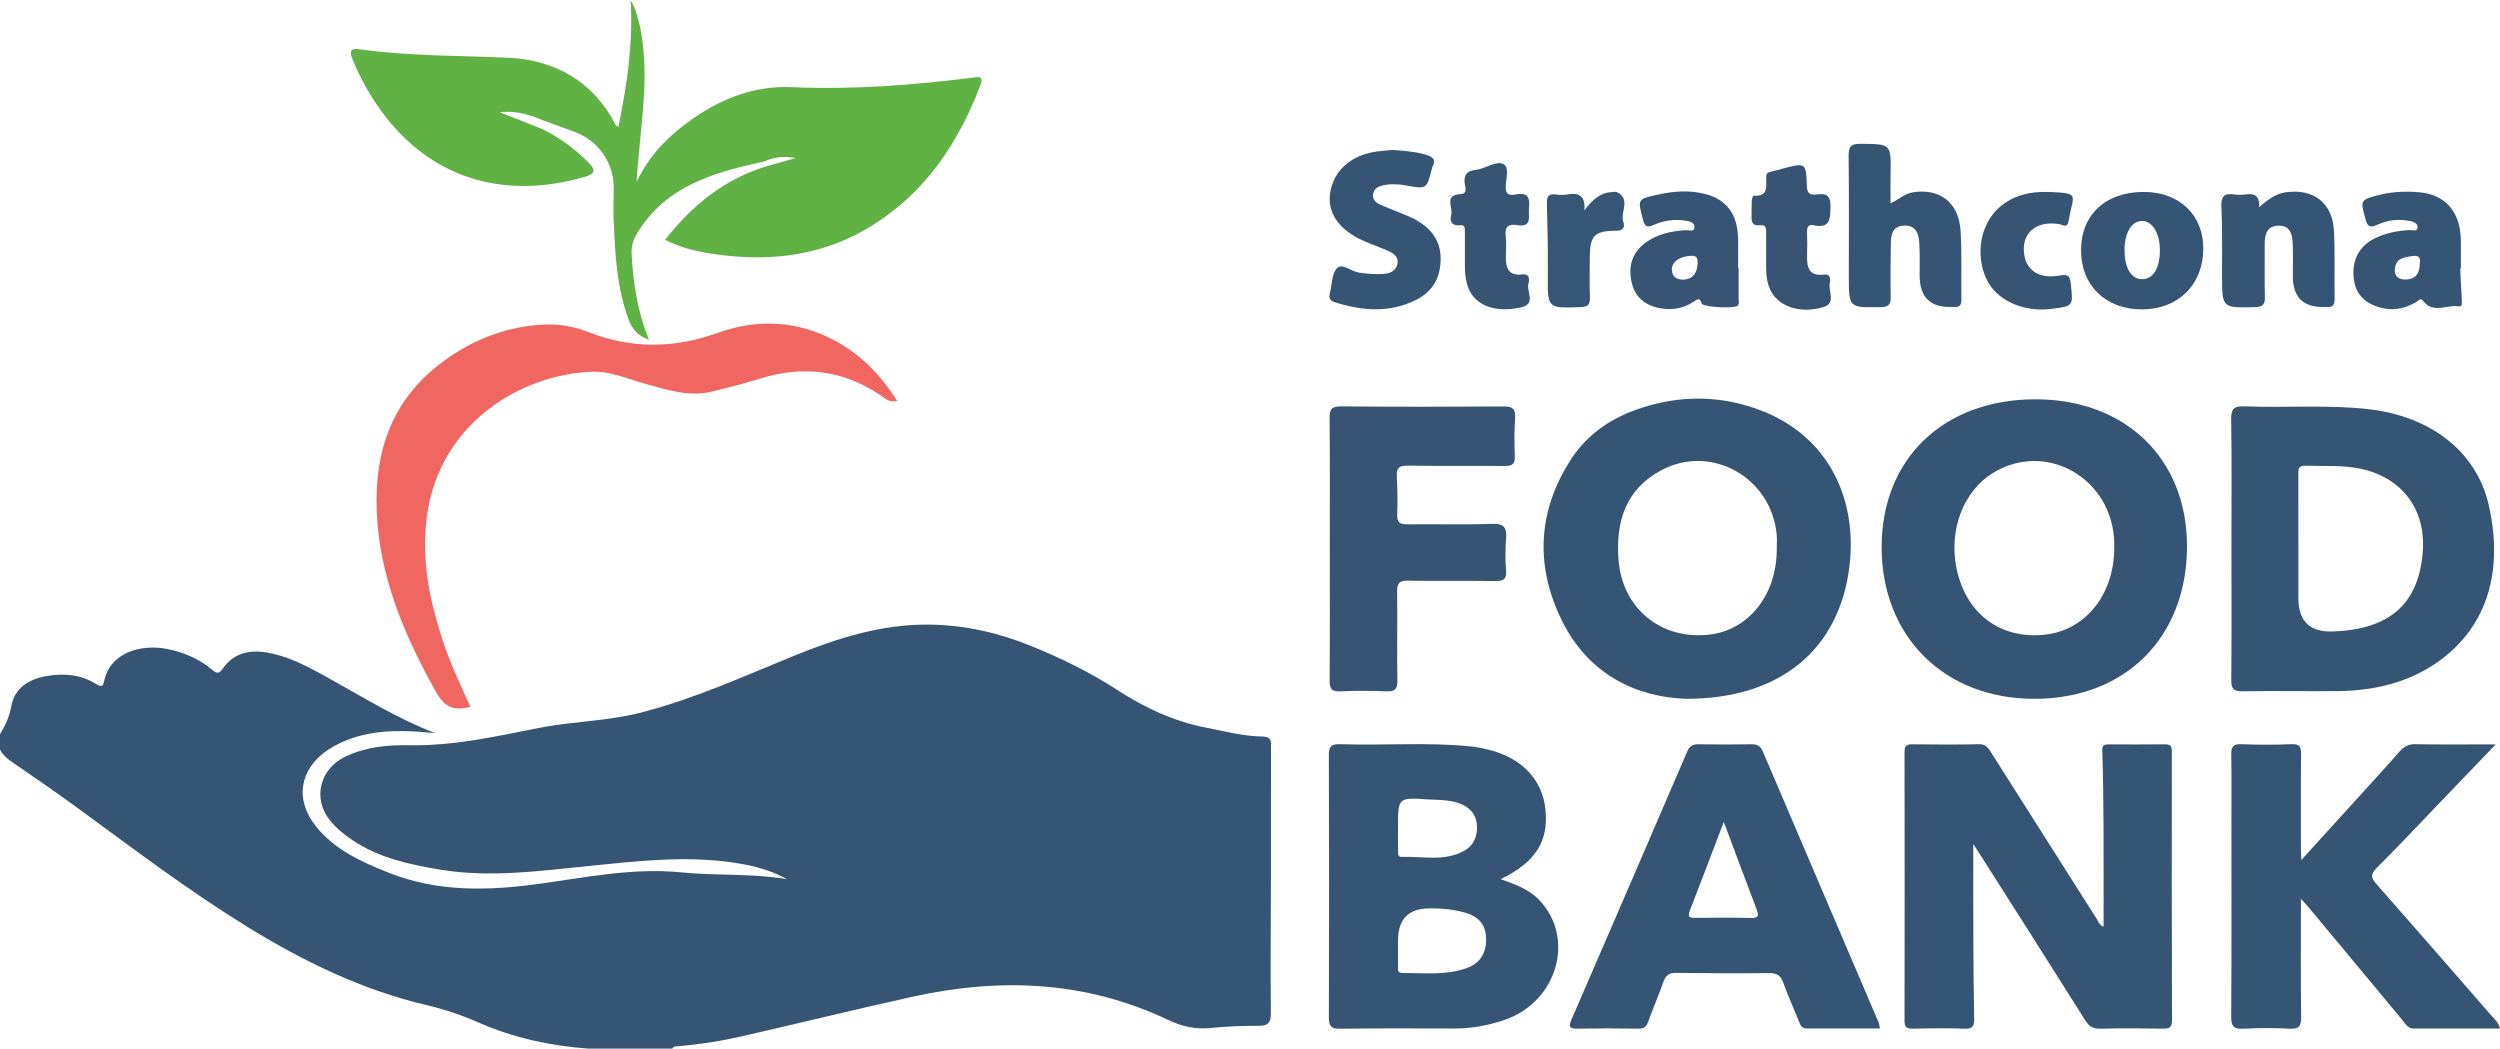
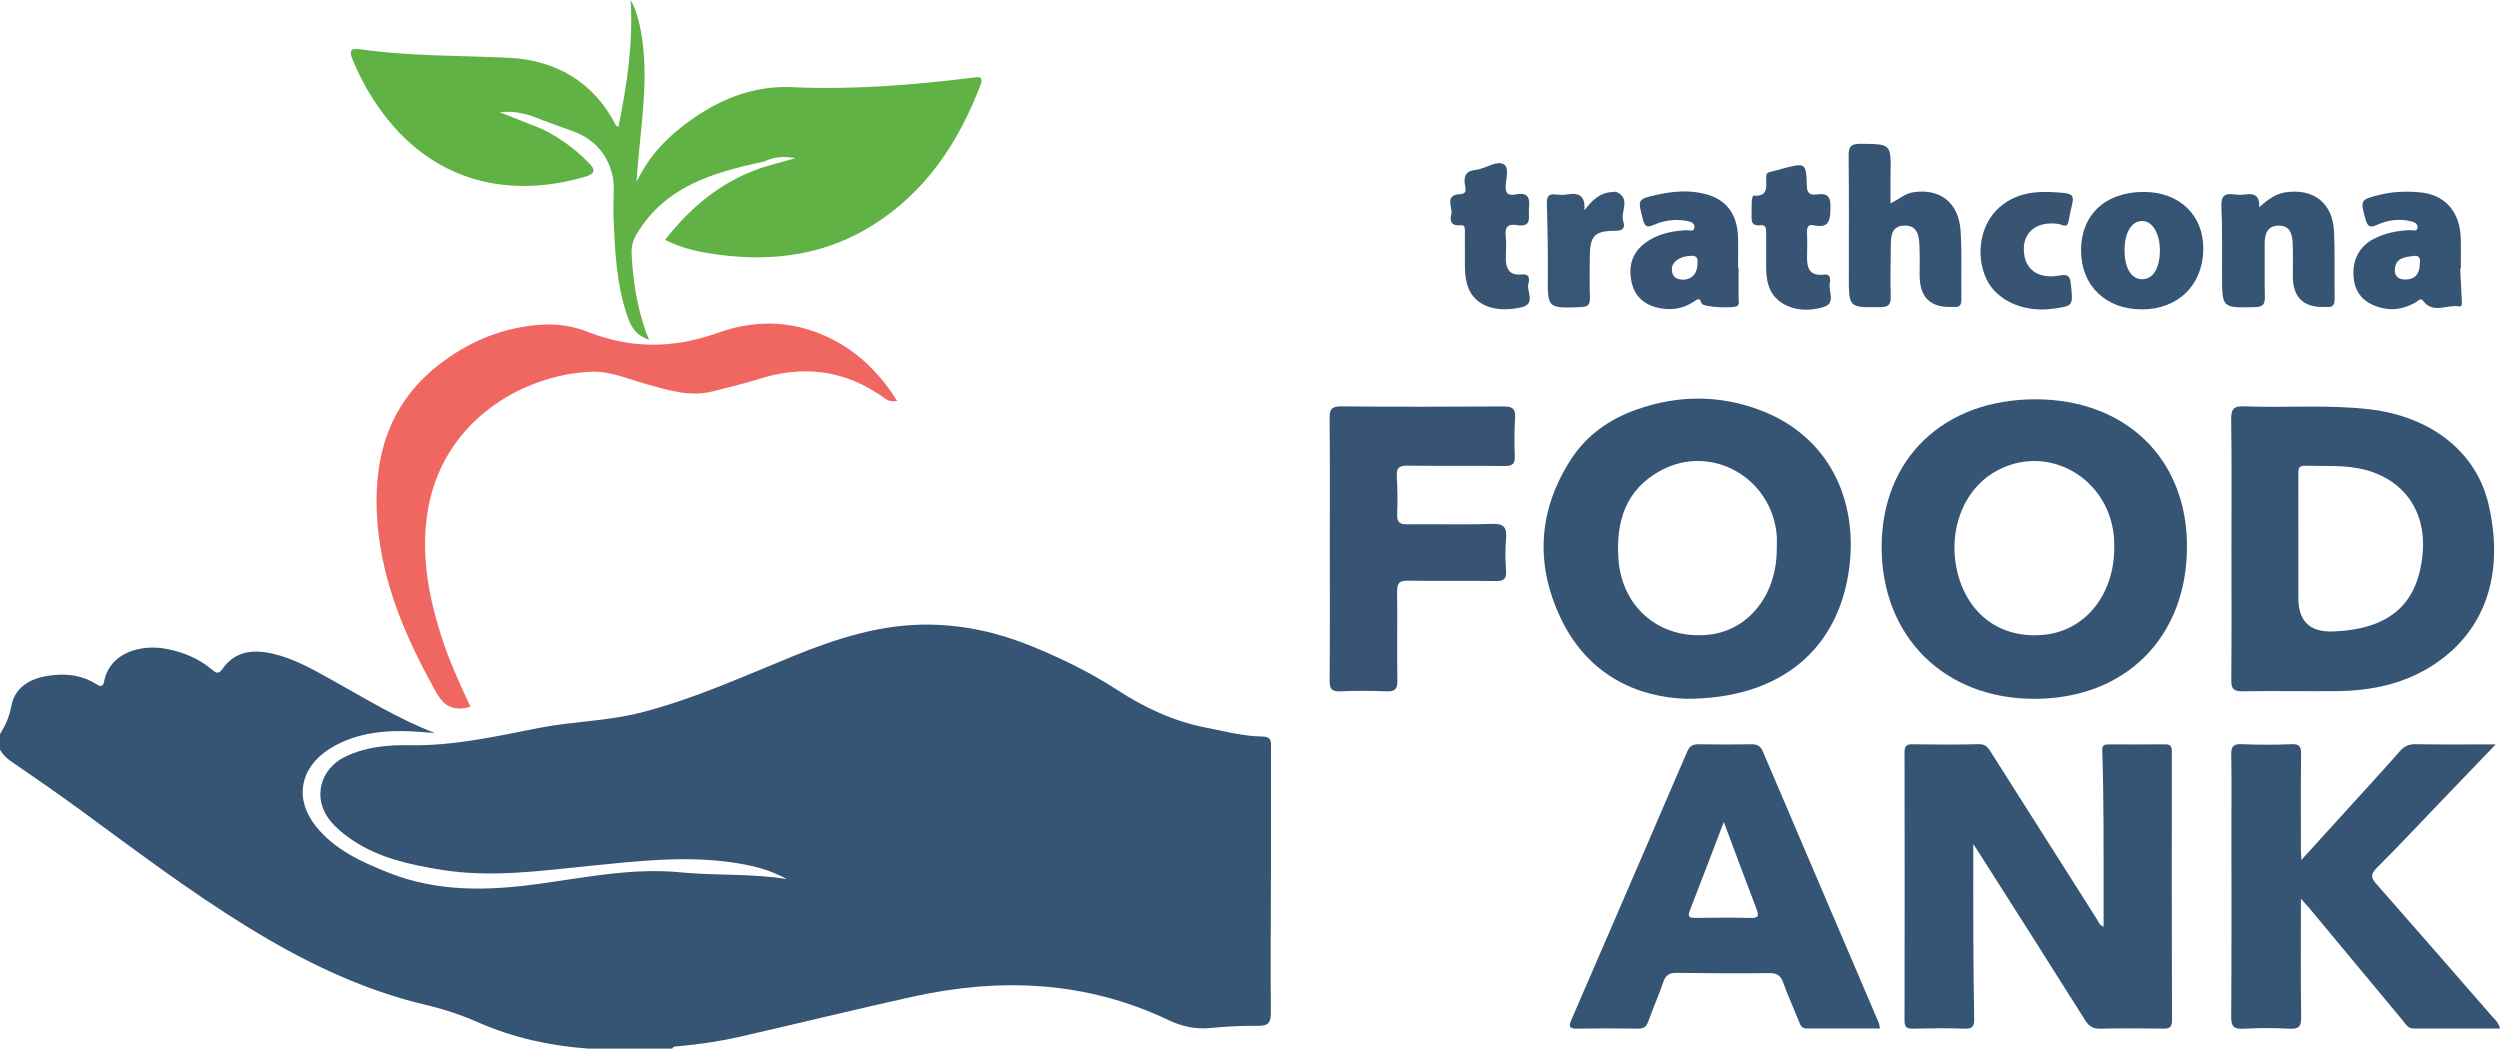
<svg xmlns="http://www.w3.org/2000/svg" id="Layer_2" viewBox="0 0 969.77 406.74">
  <defs>
    <style>.cls-1{fill:#f06660;}.cls-1,.cls-2,.cls-3,.cls-4,.cls-5,.cls-6,.cls-7,.cls-8,.cls-9{stroke-width:0px;}.cls-2{fill:#375475;}.cls-3{fill:#365575;}.cls-4{fill:#375575;}.cls-5{fill:#375573;}.cls-6{fill:#375473;}.cls-7{fill:#365574;}.cls-8{fill:#61b245;}.cls-9{fill:#375474;}</style>
  </defs>
  <g id="Layer_1-2">
    <path class="cls-7" d="M0,284.79c2.04-3.36,3.65-6.71,4.37-10.79,1.28-7.24,7-10.59,13.73-11.76,6.62-1.15,13.22-.63,19.14,3.07,1.56.98,2.67,1.41,3.11-.86,2.27-11.62,14.65-14.5,23.91-12.8,6.63,1.22,12.65,3.67,17.84,7.99,1.55,1.29,2.57,2.19,4.2-.15,4.86-7,11.91-7.65,19.46-5.93,8.31,1.89,15.64,6.12,23,10.21,13.09,7.28,25.86,15.18,39.99,20.59-8.83-.8-17.59-1.38-26.31.41-5.4,1.11-10.47,3.01-15.07,6.03-11.19,7.34-13.17,19.35-4.8,29.77,7.3,9.09,17.53,13.7,28.03,17.9,19.07,7.64,38.71,7.11,58.53,4.37,18.29-2.52,36.54-6.29,55.12-4.44,13.63,1.36,27.4.32,41.01,2.63-6.95-3.92-14.56-5.59-22.35-6.64-18.02-2.41-35.93-.34-53.85,1.46-19.37,1.94-38.74,4.72-58.22,1.5-11.9-1.97-23.67-4.48-33.97-11.35-3.32-2.22-6.41-4.68-8.91-7.81-6.82-8.56-3.88-19.99,6.08-24.73,7.86-3.74,16.32-4.54,24.66-4.38,17.21.33,33.76-3.45,50.41-6.72,13.12-2.57,26.56-2.61,39.58-5.96,20.39-5.24,39.46-13.91,58.83-21.82,17.05-6.96,34.42-12.55,53.14-12.29,13.7.19,26.83,3.18,39.47,8.35,11.47,4.69,22.6,10.07,33.02,16.84,10.71,6.96,21.95,12.3,34.79,14.8,7.25,1.41,14.39,3.33,21.8,3.42,3.7.05,3.29,2.24,3.29,4.59-.02,15.86,0,31.72-.01,47.59-.03,18.34-.22,36.68-.04,55.02.04,3.96-1.13,5.05-4.96,5.02-6.1-.06-12.23.23-18.31.84-5.8.58-11.11-.53-16.3-3-31.91-15.21-65.16-16.66-99.13-9.18-22.37,4.92-44.61,10.41-66.94,15.51-8.04,1.84-16.21,3.06-24.43,3.77-.8.07-1.68-.06-2.1.89h-32.73c-14.72-1.06-28.97-4.19-42.5-10.13-6.52-2.87-13.18-5.11-20.12-6.74-25.02-5.86-47.79-16.97-69.54-30.37-22.37-13.78-43.31-29.6-64.47-45.1-8.92-6.53-18.02-12.81-27.13-19.06-1.84-1.26-3.31-2.67-4.32-4.6v-5.95Z" />
    <path class="cls-1" d="M182.47,274.16c-6.47,1.81-10.12,0-13.27-5.62-11.48-20.49-20.79-41.79-22.76-65.35-2-23.93,3.48-45.71,23.48-61.45,11.79-9.28,25.17-14.86,40.34-15.8,6.25-.39,12.29.64,17.97,2.87,16.74,6.57,33.2,6.41,50.15.32,15.37-5.51,30.81-4.86,45.55,3.05,10.14,5.44,17.75,13.37,24.08,23.31-3.23.83-4.93-1.14-6.68-2.31-14.6-9.77-30.17-11.46-46.78-6.22-5.96,1.88-12.06,3.34-18.13,4.87-9.09,2.3-17.63-.63-26.21-2.98-6.82-1.87-13.44-4.93-20.65-4.66-26.76,1.01-59.28,19.4-64.02,56.54-2.03,15.87.83,30.8,5.53,45.73,2.97,9.45,7.1,18.4,11.4,27.7Z" />
    <path class="cls-8" d="M308.53,61.36c-3.69,1.03-7.37,2.07-11.06,3.1h0c-16.38,4.93-28.92,15.11-39.48,28.56,6.97,3.63,14.22,4.94,21.6,5.88,20.95,2.66,40.84-.18,58.99-11.57,20.59-12.92,33.24-32.02,41.72-54.28,1.5-3.95-1.21-3.14-3.32-2.88-23.14,2.86-46.32,4.69-69.67,3.64-14.08-.63-26.54,3.99-38.03,11.86-9.46,6.48-17.36,14.28-22.35,24.91.74-11.9,2.39-23.53,2.96-35.22.77-15.73-1.47-28.83-5.25-35.36,1.01,17.04-1.46,33.11-4.75,49.25-.52-.36-.89-.49-1.02-.73-8.65-16.92-23.52-25.23-41.47-26.1-19.28-.94-38.62-.55-57.8-3.32-3.96-.57-4.06,1.02-2.79,4.09,3.24,7.82,7.37,15.12,12.54,21.81,19.89,25.72,48.29,32.09,77.45,23.61,3.54-1.03,4.78-2.23,1.56-5.49-5.36-5.44-11.38-9.81-18.2-13.15l-16.32-6.43c.56-.07,1.11-.1,1.66-.13-.2-.06-.41-.12-.61-.19.27.05.53.11.8.17,5.16-.24,9.94,1.17,14.61,3.17h0c4.09,1.49,8.17,3.01,12.27,4.47,9.62,3.43,15.74,12.32,15.51,22.48-.09,3.96-.23,7.92-.05,11.87.57,12.84,1.15,25.69,5.59,37.95,1.73,4.78,3.77,6.81,8.14,8.49-4.42-10.84-6.16-21.97-6.75-33.36-.15-2.97.59-5.41,2.1-7.91,11.22-18.56,29.99-23.7,49.31-27.91,3.36-1.55,6.88-2.05,10.6-1.54l.77.09.71.16Z" />
    <path class="cls-9" d="M515.84,212.93c0-16.84.09-33.68-.08-50.51-.04-3.51.61-4.83,4.52-4.79,20.97.21,41.94.16,62.91.03,3.36-.02,4.76.78,4.53,4.37-.31,4.93-.31,9.91-.12,14.85.12,3.03-.87,3.93-3.91,3.89-12.55-.16-25.1.04-37.65-.14-3.2-.04-4.4.79-4.21,4.1.28,4.94.35,9.91.15,14.85-.13,3.17,1.13,3.85,4.04,3.81,10.9-.14,21.8.21,32.69-.18,4.74-.17,5.87,1.45,5.5,5.78-.35,4.1-.31,8.26,0,12.37.26,3.42-1.1,4.07-4.21,4.03-11.23-.17-22.46.07-33.68-.15-3.49-.07-4.43.97-4.37,4.41.19,11.39-.13,22.78.11,34.17.08,3.59-1,4.5-4.41,4.35-5.93-.26-11.89-.25-17.83.01-3.36.15-4.08-1.09-4.05-4.23.14-17,.07-34.01.07-51.01Z" />
    <path class="cls-7" d="M653.9,271.06c-18.72-.64-37.59-9.09-48.06-30.39-10.41-21.19-9.42-42.55,3.65-62.62,6.03-9.27,14.84-15.45,25.23-19.14,16.16-5.75,32.46-5.81,48.46.35,26.27,10.1,37.28,34.41,34.27,60.1-3.79,32.37-26.69,51.83-63.56,51.71ZM689.2,207.46c-2.04-22.28-25.43-35.43-44.85-25.01-13.89,7.45-17.65,20.11-16.51,34.77,1.48,18.86,16.55,31.12,35.29,28.95,15.27-1.77,26.17-15.57,26.09-33.28,0-1.81.14-3.64-.02-5.44Z" />
    <path class="cls-7" d="M848.35,211.82c.03,35.28-23.7,59.13-58.95,59.26-35.07.13-59.51-24.06-59.5-58.89.01-34.25,24-57.3,59.64-57.3,35,0,58.79,23.03,58.81,56.93ZM820.13,210.21c-.84-24.79-26.51-39.37-47.05-26.74-11.43,7.03-17.17,21.99-14.15,36.88,3.61,17.75,17.11,27.84,34.56,25.82,15.57-1.8,26.59-15.66,26.64-33.49,0-.82.02-1.65,0-2.47Z" />
    <path class="cls-7" d="M865.6,212.72c0-16.68.15-33.37-.11-50.05-.07-4.25,1.23-5.21,5.25-5.05,16.16.63,32.36-.74,48.51,1.16,23.57,2.79,41.23,16.28,46.04,36.7,5.81,24.67.34,47.04-19.38,61.1-11.86,8.45-25.45,11.43-39.78,11.52-12.06.08-24.13-.14-36.18.06-3.49.06-4.45-.93-4.42-4.41.17-17.01.08-34.03.07-51.04ZM891.56,232.05q0,13.43,13.51,12.9c21.93-.86,33.02-10.61,34.71-30.53,1.43-16.92-8.16-29.5-24.8-32.73-6.88-1.33-13.81-.79-20.72-1.04-2.8-.1-2.73,1.44-2.72,3.4.04,9.57.02,19.14.02,28.7,0,6.43,0,12.87,0,19.3Z" />
    <path class="cls-7" d="M765.46,327.39c0,12.66-.04,24.01.01,35.35.05,10.74.11,21.48.33,32.21.05,2.75-.28,4.22-3.64,4.09-6.77-.27-13.55-.16-20.32-.02-2.4.05-3.06-.76-3.06-3.11.06-34.7.06-69.4,0-104.09,0-2.34.67-3.15,3.07-3.11,8.59.12,17.19.19,25.78-.04,2.79-.07,3.69,1.58,4.83,3.37,13.61,21.46,27.22,42.93,40.85,64.38.66,1.04.99,2.41,2.68,3.06,0-13.15.05-26.11-.02-39.07-.05-9.74-.16-19.48-.49-29.22-.08-2.28.9-2.44,2.55-2.44,7.27.01,14.54.07,21.82-.03,2.34-.03,2.62,1.04,2.62,3.02-.04,34.7-.05,69.4.06,104.09,0,2.86-1.14,3.21-3.52,3.18-8.1-.11-16.2-.17-24.29.03-2.83.07-4.37-.91-5.87-3.28-13.53-21.52-27.21-42.95-40.84-64.41-.6-.94-1.21-1.88-2.55-3.95Z" />
    <path class="cls-7" d="M892.55,348.64c0,16.11-.13,30.94.09,45.77.05,3.66-.81,4.86-4.6,4.64-5.92-.35-11.9-.3-17.83,0-3.63.18-4.73-.79-4.71-4.59.18-24.93.09-49.86.09-74.79,0-8.92.1-17.83-.07-26.75-.06-3.05.52-4.41,3.99-4.25,6.43.29,12.89.27,19.32,0,3.2-.13,3.81.98,3.78,3.92-.15,12.38-.07,24.77-.06,37.15,0,.94.08,1.88.17,3.85,8.25-9.07,15.84-17.42,23.43-25.78,4.88-5.38,9.81-10.71,14.57-16.19,1.74-2.01,3.5-3,6.3-2.94,10.01.19,20.03.07,31.09.07-7.94,8.27-15.18,15.82-22.43,23.37-7.89,8.21-15.66,16.55-23.74,24.56-2.51,2.49-2.19,3.87-.06,6.29,15.06,17.07,29.98,34.27,44.94,51.43,1.05,1.21,2.39,2.23,2.96,4.57-11.33,0-22.45,0-33.57,0-2.2,0-3.05-1.77-4.17-3.12-12.15-14.57-24.26-29.17-36.39-43.76-.72-.86-1.5-1.68-3.08-3.45Z" />
-     <path class="cls-7" d="M582.14,341.03c5.66,2.04,10.81,3.87,14.73,7.88,14.51,14.89,7.24,39.98-13.62,46.85-6.13,2.02-12.42,3.22-18.92,3.21-14.86-.03-29.72-.12-44.57.09-3.62.05-4.29-1.18-4.28-4.5.11-33.84.12-67.67-.01-101.51-.01-3.44.85-4.5,4.36-4.38,16.98.6,34-.87,50.96.9,2.12.22,4.23.66,6.31,1.16,13.05,3.11,21.21,11.59,22.39,23.21,1.26,12.42-3.74,20.46-17.34,27.08ZM542.33,374.59c.02,1.19-.52,2.83,1.66,2.83,8.36,0,16.83,1,24.94-1.88,5.21-1.86,7.68-5.93,7.55-11.47-.12-5.33-2.89-8.48-7.91-9.97-4.63-1.38-9.34-1.76-14.13-1.73q-12.12.07-12.12,12.37c0,3.29-.04,6.58.02,9.87ZM542.34,329.69c.02,1.06-.39,2.76,1.29,2.7,8.13-.31,16.57,1.91,24.27-2.32,3.85-2.11,5.31-5.85,5.01-10.05-.3-4.14-2.73-6.84-6.67-8.34-4.12-1.57-8.45-1.32-12.69-1.6-11.23-.74-11.24-.63-11.24,10.71,0,.16,0,.33,0,.49,0,2.8-.04,5.61.02,8.41Z" />
    <path class="cls-7" d="M729.25,398.94c-9.62,0-18.99-.02-28.36.02-1.89,0-2.43-1.11-3.02-2.61-1.99-5.06-4.3-10.01-6.13-15.12-.99-2.77-2.37-3.79-5.37-3.76-12.06.14-24.13.09-36.19-.09-2.84-.04-4.1,1.07-4.99,3.62-1.79,5.13-3.98,10.13-5.82,15.25-.72,2.01-1.73,2.8-3.93,2.77-7.93-.13-15.87-.13-23.8,0-3.23.06-3.07-1.18-2.04-3.55,15.02-34.65,30-69.32,44.91-104.01.95-2.2,2.25-2.8,4.49-2.76,6.77.12,13.55.13,20.33,0,2.28-.04,3.56.6,4.5,2.81,14.93,35.06,29.94,70.08,44.91,105.12.25.58.28,1.25.51,2.31ZM655.5,353.22c-.87,2.24-.34,2.86,1.99,2.83,7.24-.09,14.49-.15,21.73.03,3.11.08,3.06-1.07,2.16-3.42-4.15-10.87-8.19-21.78-12.7-33.82-4.72,12.35-8.9,23.38-13.18,34.38Z" />
    <path class="cls-7" d="M733.34,78.89c3.32-1.59,5.59-3.83,8.8-4.31,10.38-1.57,17.68,3.97,18.38,14.92.57,8.88.18,17.81.31,26.72.03,2.12-.72,3.09-2.86,2.83-.16-.02-.33,0-.49,0q-12.84.64-12.84-12.19c0-4.13.12-8.26-.12-12.37-.21-3.62-1.1-7.11-5.84-6.98-4.51.12-5.16,3.44-5.21,6.93-.11,6.93-.22,13.86-.05,20.79.07,3.07-.99,3.86-3.99,3.91-12.25.19-12.25.3-12.26-11.92,0-15.51.1-31.03-.07-46.54-.04-3.47.56-4.92,4.52-4.89,11.98.09,11.96-.09,11.74,11.88-.07,3.58-.01,7.16-.01,11.2Z" />
-     <path class="cls-7" d="M540.06,58.17c4.74.33,8.85.61,12.84,1.79,2.48.74,4.44,1.62,2.76,4.72-.08.14-.1.31-.14.47-2.11,8.31-2.1,8.27-10.17,6.78-2.93-.54-5.93-.67-8.86-.03-1.79.39-3.53,1.27-3.85,3.36-.34,2.16,1.11,3.42,2.84,4.17,3.62,1.59,7.35,2.93,10.98,4.51,9.68,4.23,13.59,10.83,12.07,20.18-.92,5.65-4.15,9.69-9.13,12.18-10.4,5.21-21.04,4.31-31.74.9-1.86-.59-2.2-1.74-1.84-3.4.04-.16.07-.32.12-.48.81-3.18.69-7.32,2.7-9.28,2.1-2.05,5.53,1.29,8.55,1.72,3.3.47,6.55.76,9.84.47,2.46-.22,4.59-1.35,5.07-3.97.46-2.55-1.44-3.93-3.44-4.84-3.15-1.43-6.44-2.54-9.6-3.93-9.67-4.26-14.31-10.96-13.07-18.75,1.38-8.69,8.24-14.7,18.31-16,2.13-.27,4.27-.43,5.78-.57Z" />
    <path class="cls-7" d="M876.36,80.39c3.65-3.25,6.61-5.28,10.35-5.81,10.81-1.52,18.15,4.2,18.67,15.15.42,8.72.1,17.48.25,26.22.04,2.39-.82,3.37-3.15,3.12-.16-.02-.33,0-.49,0q-12.58.53-12.58-11.91c0-4.12.12-8.25-.04-12.37-.14-3.6-.78-7.34-5.5-7.26-4.53.08-5.42,3.41-5.38,7.26.06,6.76-.1,13.53.07,20.28.07,2.9-.66,4-3.81,4.07-12.8.3-12.78.41-12.8-12.33-.02-8.91.14-17.82-.25-26.71-.18-4.08,1.24-5.22,4.96-4.69,1.46.2,2.99.21,4.44,0,3.26-.46,5.49.31,5.26,4.97Z" />
    <path class="cls-2" d="M685.1,98.2c0-2.64,0-5.28.01-7.91.01-1.59-.08-3.19-2.24-2.93-3.65.44-3.5-1.89-3.41-4.32.06-1.65-.05-3.3.05-4.94.05-.78.45-2.22.59-2.21,6.31.54,4.88-4.04,5.02-7.53.05-1.3.91-1.55,1.93-1.78,1.44-.33,2.86-.75,4.3-1.13,9.1-2.41,9.28-2.42,9.54,6.79.1,3.32,1.82,3.45,4.09,3.16,3.71-.47,5.13.65,5.07,4.75-.08,4.79-.07,8.64-6.59,7.22-1.93-.42-2.56.72-2.5,2.57.1,2.96.12,5.94.02,8.9-.16,4.66.54,8.43,6.63,7.67,1.68-.21,2.42.7,2.3,2.35-.01.16.05.34,0,.49-1.08,3.23,2.66,8.15-2.55,9.75-9.15,2.81-17.8-.34-20.72-6.78-2.07-4.55-1.41-9.38-1.53-14.13Z" />
    <path class="cls-5" d="M568.24,97.63c0-2.64,0-5.28,0-7.92,0-1.17.02-2.54-1.68-2.33-3.29.4-4.35-1.39-3.61-4.08.77-2.79-3.03-7.71,3.7-8.02,2.84-.13,1.6-2.93,1.48-4.39-.25-3.1.99-4.54,3.89-4.92.65-.09,1.31-.21,1.94-.38,3.16-.85,6.95-3.29,9.36-1.86,2.3,1.36.77,5.77.74,8.8-.04,3.63,2.35,3.15,4.32,2.83,4.79-.79,5.05,1.91,4.71,5.44-.3,3.1,1.46,7.54-4.6,6.53-3.34-.56-4.83.57-4.41,4.18.3,2.61.12,5.28.05,7.92-.12,4.38.95,7.62,6.32,7.03,1.85-.2,2.84.51,2.62,2.49-.02.16.05.36-.01.49-1.49,3.13,3.28,8.37-3,9.79-10.02,2.26-17.73-.71-20.43-7.42-1.85-4.6-1.28-9.42-1.38-14.18Z" />
    <path class="cls-6" d="M793.98,74.46c.33,0,.66-.01.99,0,12.18.6,9.24.69,7.43,11.36-.49,2.91-2.42,1.3-3.81,1.08-9.19-1.43-14.93,3.99-13.26,12.56,1.11,5.71,6.17,8.79,13.47,7.42,3.43-.64,4.18.21,4.51,3.4.88,8.48,1.02,8.46-7.56,9.54-11.04,1.38-21.43-3.42-25.23-11.65-4.39-9.5-2.28-21.33,5.1-27.77,5.24-4.57,11.55-6.1,18.37-5.94Z" />
    <path class="cls-4" d="M614.59,81.61c2.97-3.91,6.04-6.99,11.03-7.12.49-.01,1.07-.19,1.47,0,5.71,2.64,1.39,7.63,2.57,11.38.57,1.82.55,3.65-2.73,3.65-8.59.01-10.22,1.92-10.24,10.61-.01,5.11-.14,10.23.06,15.33.11,2.85-.95,3.59-3.69,3.68-12.85.44-12.74.52-12.65-12.46.07-9.23-.09-18.46-.36-27.68-.08-2.74.59-3.94,3.47-3.57,1.46.19,3,.24,4.44-.01,4.79-.86,7.1.84,6.63,6.2Z" />
    <path class="cls-3" d="M807.25,97.14c0-13.86,9.49-22.71,24.36-22.69,13.87.01,23.26,9.1,23.07,22.31-.19,13.8-9.73,23.17-23.66,23.25-14.14.08-23.76-9.18-23.77-22.87ZM831.12,108.3c4.09-.08,6.66-4.29,6.72-11,.06-6.6-2.85-11.55-6.81-11.58-4.18-.03-6.91,4.47-6.9,11.39,0,7,2.69,11.28,6.99,11.2Z" />
    <path class="cls-9" d="M674.41,103.88c0,3.96,0,7.91,0,11.87,0,.96.41,1.99-.35,2.81-1.15,1.24-13.51.66-14-.89-.77-2.39-1.53-1.64-2.92-.72-4.01,2.66-8.37,3.51-13.18,2.61-5.8-1.08-9.73-4.29-11.02-9.95-1.38-6.03,0-11.51,5.28-15.41,4.69-3.45,10.11-4.58,15.8-4.91,1.13-.06,3.05.85,3.27-1.04.2-1.81-1.67-2.35-3.08-2.59-4.32-.74-8.58-.24-12.58,1.53-2.43,1.08-3.53,1.05-4.32-2.02-2.06-7.91-2.26-7.9,5.67-9.66,6.17-1.37,12.42-1.85,18.6-.23,8.12,2.13,12.34,7.79,12.61,16.7.12,3.96.02,7.92.02,11.88.07,0,.14,0,.21,0ZM658.51,102.13c.06-1.9-.15-3.01-2.58-2.91-4.3.17-7.56,2.35-7.4,5.46.13,2.56,1.57,3.81,4.63,3.81,3.45-.27,5.23-2.49,5.35-6.35Z" />
    <path class="cls-3" d="M954.33,104.25c.2,3.95.42,7.9.6,11.85.05,1.09.37,3.01-1.05,2.75-4.63-.84-9.99,3.08-13.96-2.17-1.06-1.4-1.97.14-2.84.62-3.86,2.13-7.87,3.22-12.3,2.34-6.82-1.35-10.81-5.09-11.67-11.03-1.02-7.14,1.76-13.01,7.93-16.07,4.32-2.15,8.99-3.1,13.83-3.28.99-.04,2.63.73,2.91-.85.27-1.56-1.25-2.27-2.5-2.57-4.47-1.05-8.92-.57-13.04,1.32-2.78,1.28-3.81.94-4.66-2.16-2.03-7.45-2.08-7.54,5.61-9.45,5.03-1.25,10.13-1.39,15.23-.97,9.88.81,15.78,7.34,16.13,17.79.13,3.95.02,7.91.02,11.87-.08,0-.17,0-.25,0ZM936.24,99.28c-3.28.44-6.85.67-7.26,5.01-.26,2.77,1.39,4.24,4.22,4.15,3.93-.13,5.42-2.48,5.47-6.25.19-1.67.09-3.24-2.43-2.91Z" />
  </g>
</svg>